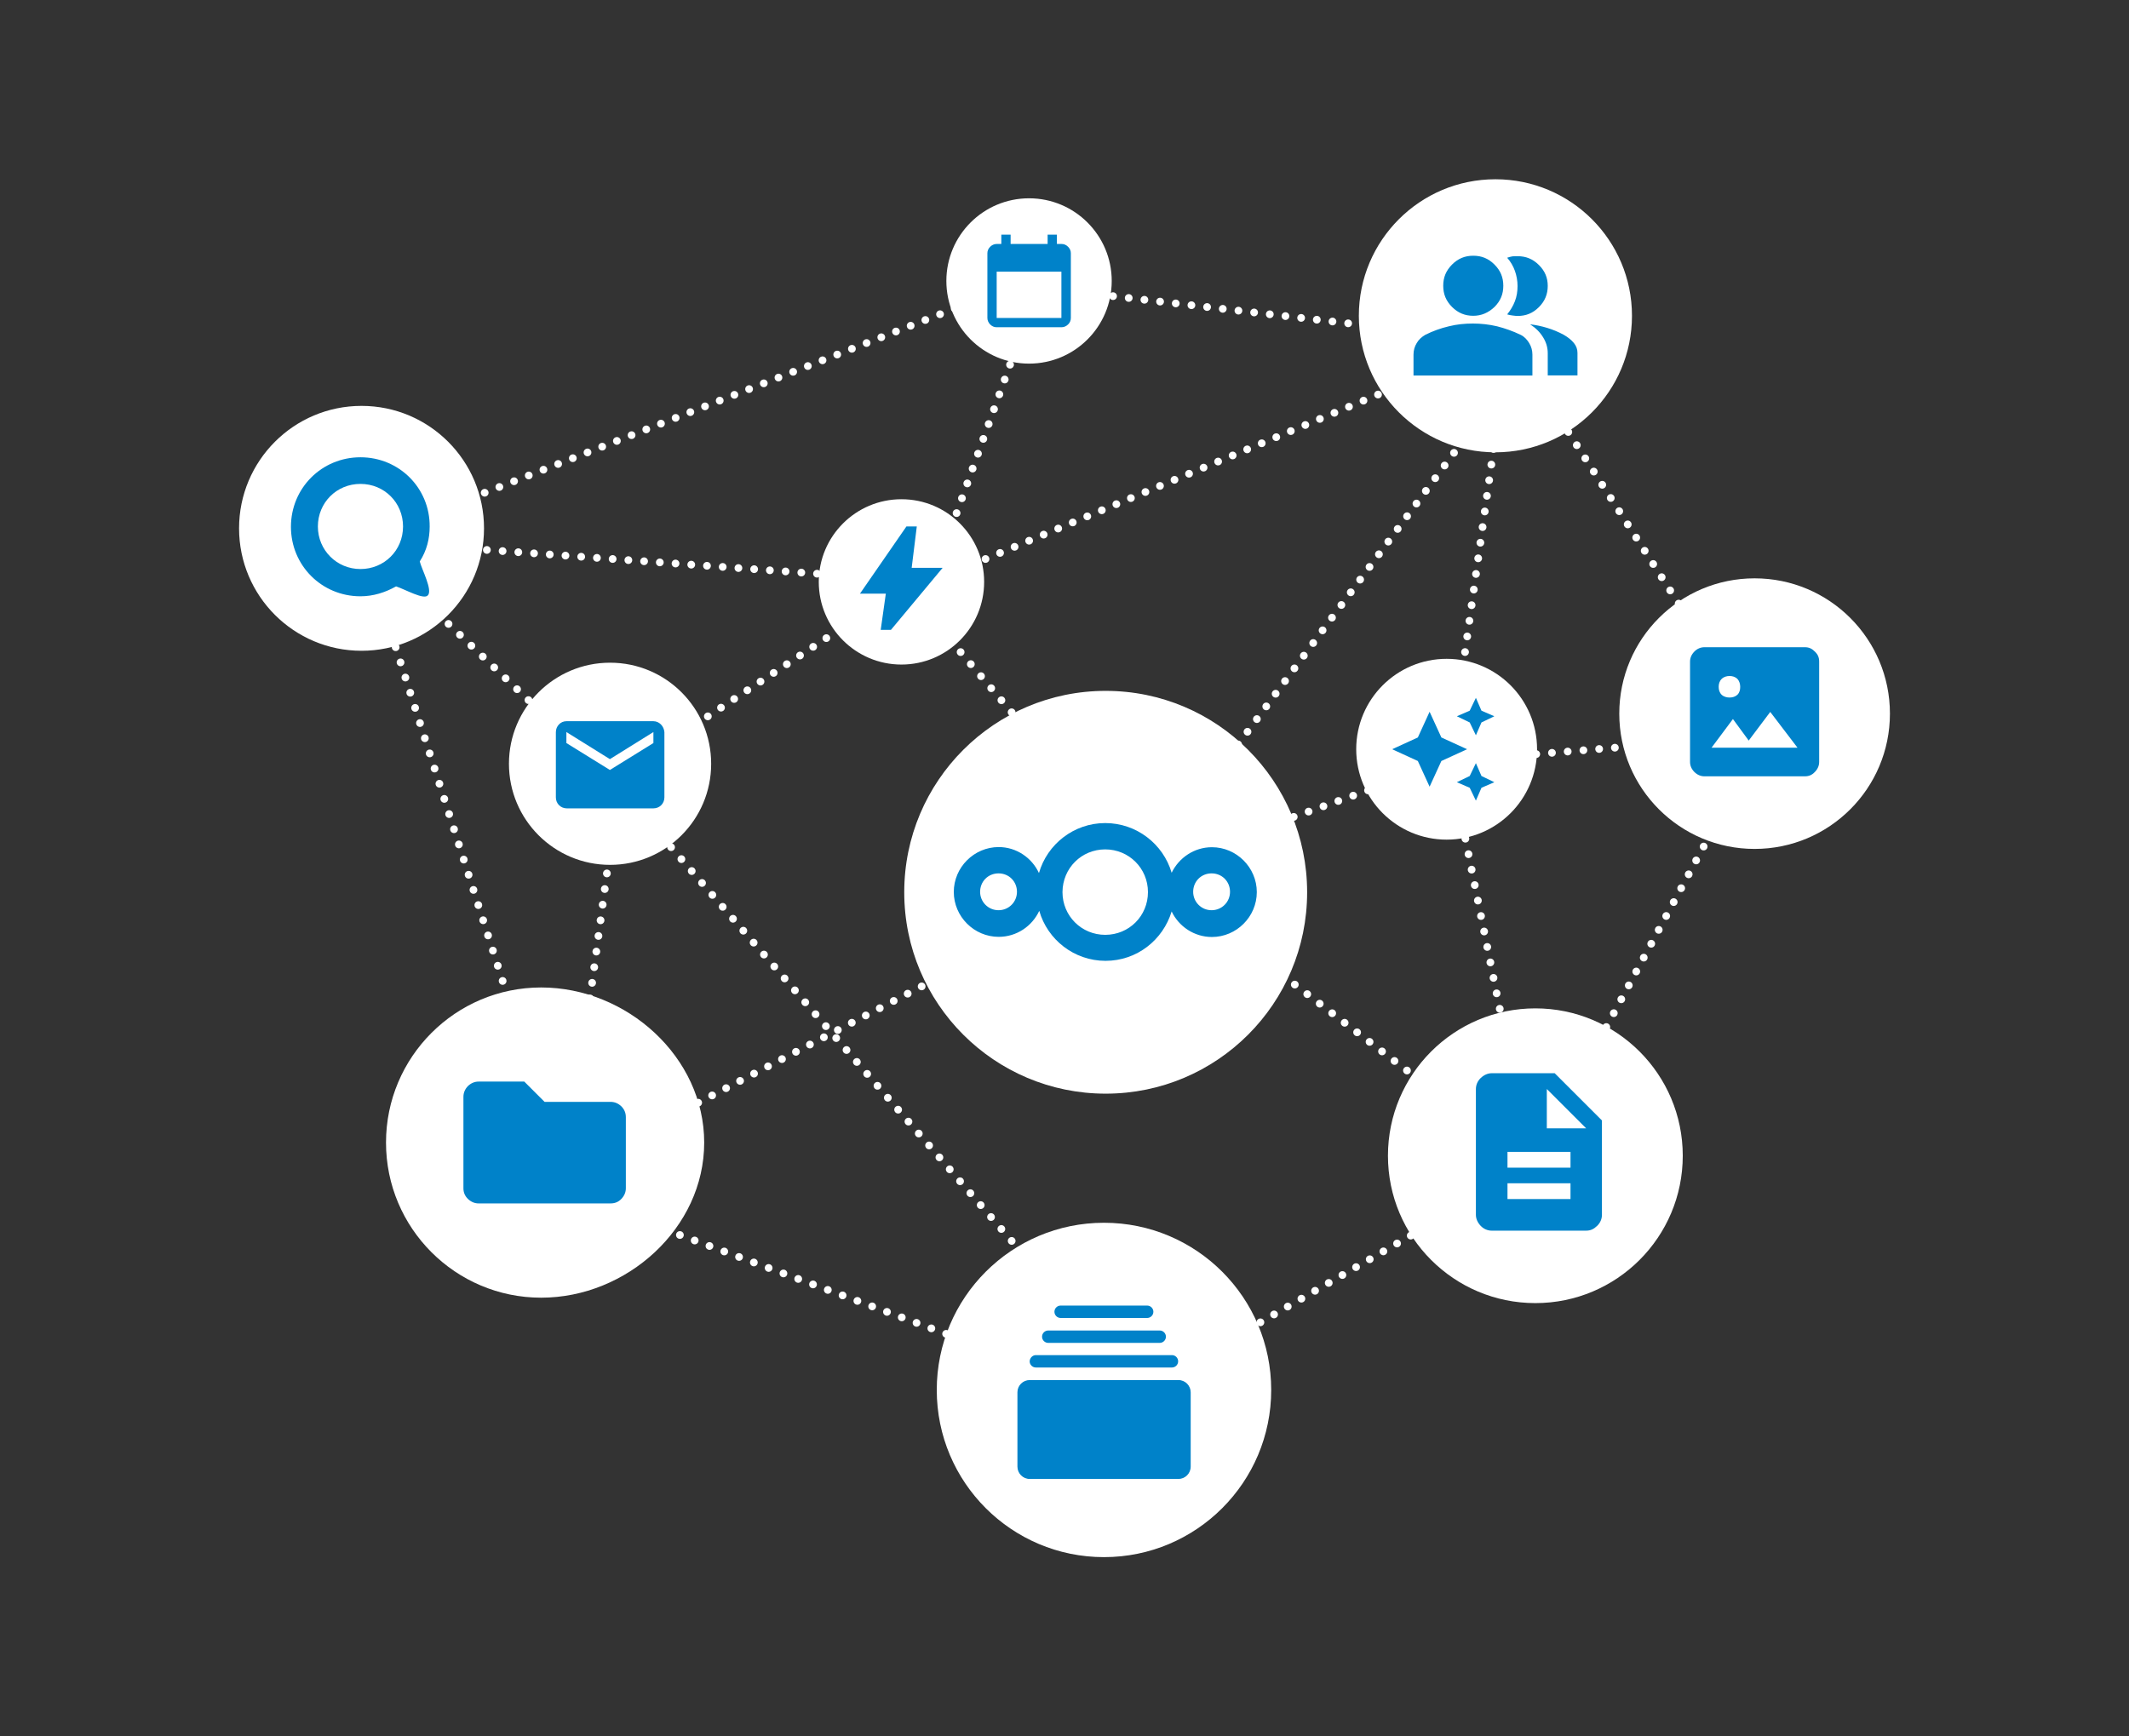
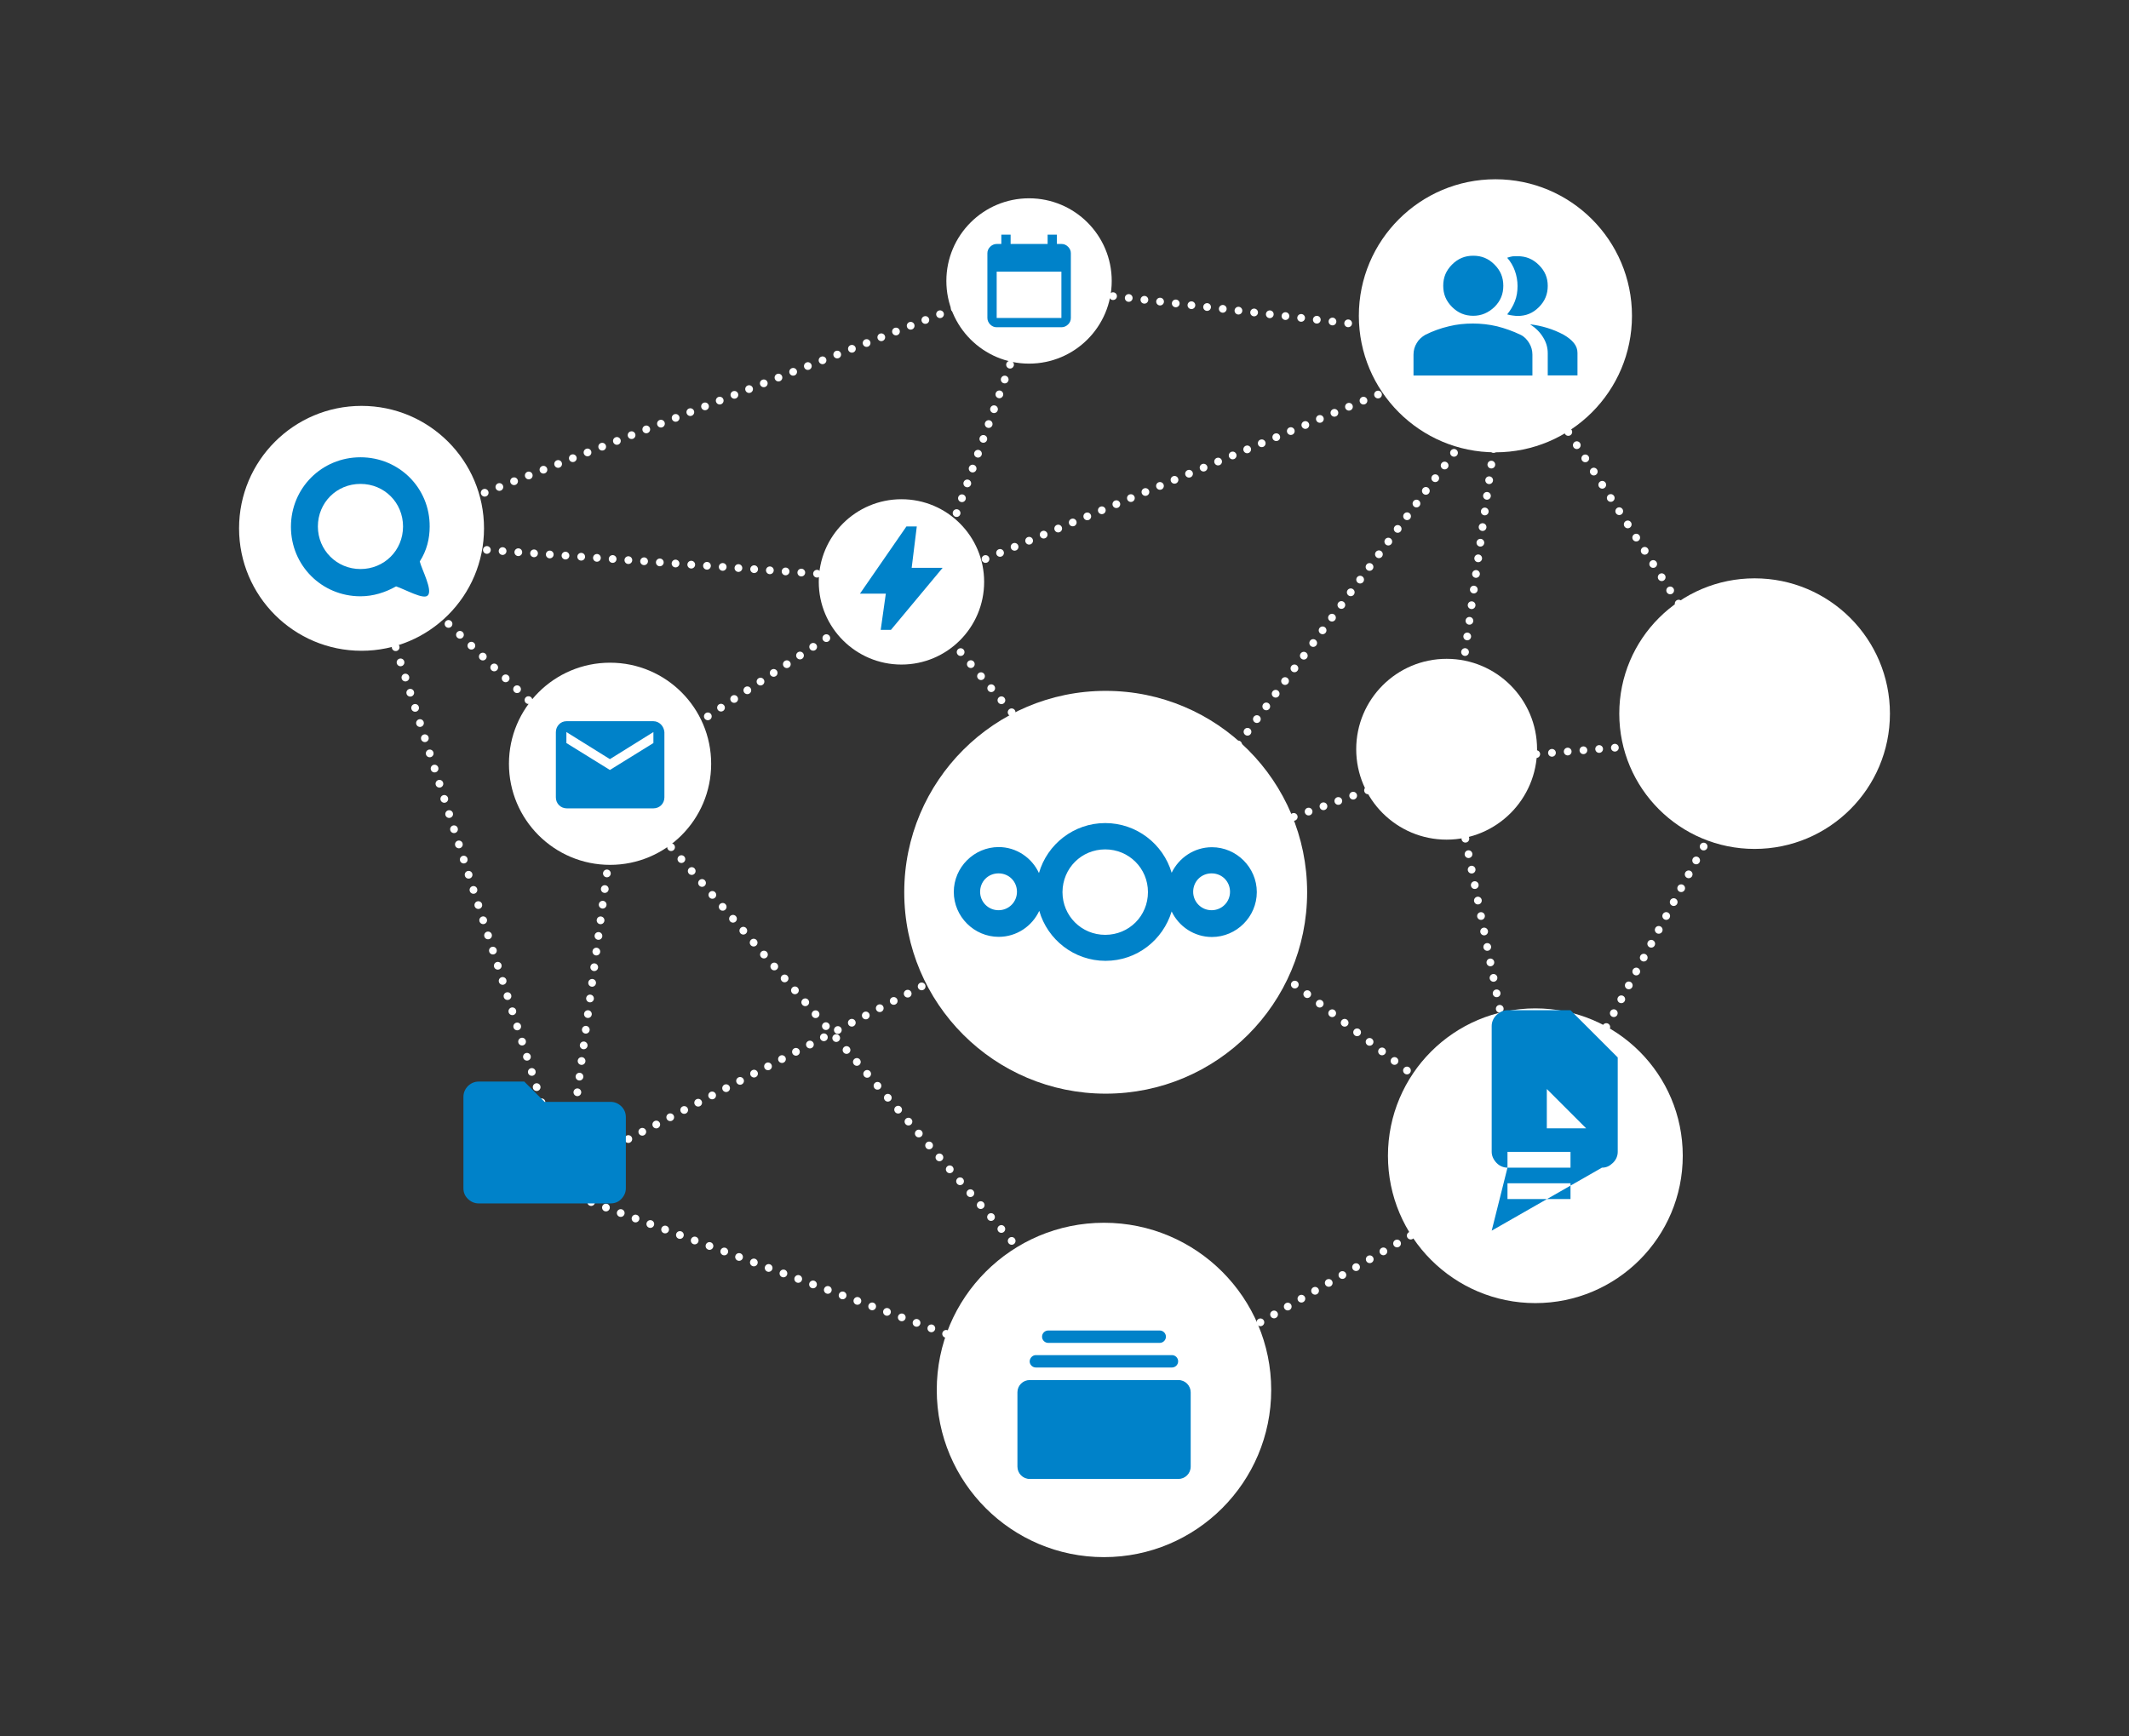
<svg xmlns="http://www.w3.org/2000/svg" version="1.1" id="Layer_1" x="0px" y="0px" viewBox="0 0 1375 1121.6" style="enable-background:new 0 0 1375 1121.6;" xml:space="preserve">
  <rect x="0" y="0" width="1375" height="1121.6" fill="#333333" stroke="none" />
  <style type="text/css">
	.st0{display:none;}
	.st1{display:inline;fill:#0082C9;}
	.st2{fill:none;stroke:#FFFFFF;stroke-width:5;stroke-linecap:round;stroke-linejoin:round;}
	.st3{fill:none;stroke:#FFFFFF;stroke-width:5;stroke-linecap:round;stroke-linejoin:round;stroke-dasharray:0,10.17;}
	.st4{fill:none;stroke:#FFFFFF;stroke-width:5;stroke-linecap:round;stroke-linejoin:round;stroke-dasharray:0,10.14;}
	.st5{fill:none;stroke:#FFFFFF;stroke-width:5;stroke-linecap:round;stroke-linejoin:round;stroke-dasharray:0,10.19;}
	.st6{fill:none;stroke:#FFFFFF;stroke-width:5;stroke-linecap:round;stroke-linejoin:round;stroke-dasharray:0,10.18;}
	.st7{fill:none;stroke:#FFFFFF;stroke-width:5;stroke-linecap:round;stroke-linejoin:round;stroke-dasharray:0,10.29;}
	.st8{fill:#FFFFFF;}
	.st9{fill:#0082C9;}
</style>
  <g id="Layer_2_00000064320423228969683030000010596938596103117967_" class="st0">
    <rect x="-42.8" y="26.4" class="st1" width="1483.1" height="1133.9" />
  </g>
  <g id="Layer_1_00000158714496770539075070000007690465166569547435_">
    <g>
      <g>
        <line class="st2" x1="351.7" y1="764" x2="351.7" y2="764" />
        <line class="st3" x1="360.7" y1="759.3" x2="735.1" y2="564.4" />
        <line class="st2" x1="739.6" y1="562" x2="739.6" y2="562" />
        <line class="st4" x1="747.7" y1="568.2" x2="985.1" y2="750.1" />
        <line class="st2" x1="989.1" y1="753.2" x2="989.1" y2="753.2" />
        <line class="st5" x1="993.9" y1="744.2" x2="1136.5" y2="479.7" />
        <line class="st2" x1="1138.9" y1="475.2" x2="1138.9" y2="475.2" />
        <line class="st4" x1="1133.5" y1="466.7" x2="977.3" y2="223.7" />
        <line class="st2" x1="974.5" y1="219.4" x2="974.5" y2="219.4" />
        <polyline class="st6" points="965.1,223.4 601.2,375.9 238.6,349.8    " />
        <line class="st2" x1="233.5" y1="349.5" x2="233.5" y2="349.5" />
        <line class="st7" x1="236.7" y1="359.3" x2="357.6" y2="736.6" />
        <line class="st2" x1="359.2" y1="741.5" x2="359.2" y2="741.5" />
      </g>
      <polyline class="st5" points="368.8,735.9 400.6,500.1 588.7,375.9   " />
      <polyline class="st5" points="981.5,235.2 739.6,562 588.7,383.8   " />
      <polyline class="st5" points="961.8,219.4 670.3,185.7 606.7,362.3   " />
      <polyline class="st5" points="726.7,886.4 397.8,506.1 233.5,349.5 678.5,175   " />
      <polyline class="st5" points="974.5,219.4 936.3,491.7 989.1,753.2 726.7,904.6 365.3,770.4   " />
      <path class="st5" d="M739.6,562" />
      <polyline class="st5" points="739.6,562 936.3,491.7 1138.9,475.2   " />
    </g>
    <path class="st8" d="M970.1,488.4h-6.7v-6.7h-6.7v6.7H950v6.7h6.7v6.7h6.7v-6.7h6.7 M919.7,488.4v8.1h13.4   c-0.7,3.4-4,10.1-13.4,10.1c-8.1,0-14.4-6.7-14.4-14.8s6.4-14.8,14.4-14.8c4.7,0,7.7,2,9.4,3.7l6.4-6c-4-4-9.4-6.4-15.8-6.4   c-13.1,0-23.5,10.4-23.5,23.5s10.4,23.5,23.5,23.5s22.5-9.4,22.5-22.8c0-1.7,0-2.7-0.3-4L919.7,488.4L919.7,488.4z" />
    <circle class="st8" cx="714.1" cy="576.4" r="130.1" />
    <path id="path1052" class="st9" d="M713.8,531.7c-20.3,0-37.5,13.7-42.8,32.3c-4.5-9.8-14.5-16.8-26-16.8c-15.9,0-29,13.1-29,29   c0,15.9,13.1,29,29,29c11.6,0,21.6-6.9,26.2-16.8c5.3,18.6,22.5,32.3,42.8,32.3s37.1-13.5,42.7-31.9c4.6,9.7,14.6,16.5,26,16.5   c15.9,0,29-13.1,29-29c0-15.9-13.1-29-29-29c-11.4,0-21.3,6.8-26,16.5C751.2,545.1,733.9,531.7,713.8,531.7L713.8,531.7z    M713.8,548.7c15.3,0,27.6,12.2,27.6,27.6c0,15.4-12.2,27.6-27.6,27.6c-15.3,0-27.6-12.2-27.6-27.6   C686.3,560.8,698.5,548.7,713.8,548.7z M644.9,564.2c6.8,0,11.9,5.3,11.9,11.9c0,6.6-5.3,11.9-11.9,11.9c-6.6,0-11.9-5.3-11.9-11.9   C633,569.5,638.1,564.2,644.9,564.2z M782.5,564.2c6.8,0,11.9,5.3,11.9,11.9c0,6.6-5.3,11.9-11.9,11.9s-11.9-5.3-11.9-11.9   C770.6,569.5,775.7,564.2,782.5,564.2z" />
    <circle class="st8" cx="1133.2" cy="461" r="87.4" />
    <circle class="st8" cx="664.6" cy="181.5" r="53.4" />
    <circle class="st8" cx="582.2" cy="375.9" r="53.4" />
    <circle class="st8" cx="394" cy="493.4" r="65.3" />
    <g id="surface1">
      <path class="st9" d="M422,465.9h-56.2c-3.7,0-6.8,3.1-6.8,7.1v42.1c0,4,3.1,7.1,7.1,7.1H422c4,0,7.1-3.1,7.1-7.1V473    C428.8,469,425.7,465.9,422,465.9L422,465.9z M422,480l-28.1,17.4L365.8,480v-7.1l28.1,17.5l28.1-17.5V480L422,480z" />
    </g>
    <circle class="st8" cx="233.5" cy="341.3" r="79.1" />
    <path class="st9" d="M232.8,295.4c-25,0-44.9,19.9-44.9,44.9l0,0c0,25,19.9,44.9,44.9,44.9c8.3,0,16.1-2.5,23-6.4   c5.8,1.9,18,8.9,20.5,5.8c3.3-3.3-3.9-16.7-5.2-21.9c4.5-7,6.4-14.7,6.4-22.5C277.7,315.3,257.8,295.4,232.8,295.4L232.8,295.4   L232.8,295.4z M232.8,312.6c15.5,0,27.5,12.2,27.5,27.5l0,0c0,15.5-12.2,27.5-27.5,27.5s-27.5-12.2-27.5-27.5   S217.3,312.6,232.8,312.6L232.8,312.6L232.8,312.6z" />
-     <path class="st8" d="M249.3,738.1c0-55.3,44.9-100.2,100.2-100.2s105.3,44.9,105.3,100.2s-50,100.2-105.3,100.2   S249.3,793.4,249.3,738.1z" />
    <circle class="st8" cx="965.8" cy="204" r="88.2" />
    <circle class="st8" cx="991.6" cy="746.6" r="95.2" />
    <circle class="st8" cx="934.3" cy="484" r="58.4" />
    <circle class="st8" cx="713" cy="897.9" r="108" />
    <g>
      <path class="st9" d="M665.1,891.5H761c4.5,0,8,3.6,8,8v47.9c0,4.5-3.6,8-8,8h-95.9c-4.5,0-8-3.6-8-8v-48    C657.1,895,660.7,891.5,665.1,891.5L665.1,891.5z" />
      <path class="st9" d="M669,875.4h87.9c2.2,0,4,1.8,4,4l0,0c0,2.2-1.8,4-4,4H669c-2.2,0-4-1.8-4-4l0,0    C665.1,877.2,666.9,875.4,669,875.4L669,875.4z" />
      <path class="st9" d="M677,859.5h72c2.2,0,4,1.8,4,4l0,0c0,2.2-1.8,4-4,4h-72c-2.2,0-4-1.8-4-4l0,0    C673,861.3,674.8,859.5,677,859.5z" />
-       <path class="st9" d="M685,843.4h55.9c2.2,0,4,1.8,4,4l0,0c0,2.2-1.8,4-4,4H685c-2.2,0-4-1.8-4-4l0,0    C681,845.2,682.8,843.4,685,843.4z" />
    </g>
    <path class="st9" d="M309.1,777.4c-2.6,0-4.9-1-6.9-2.9c-2-2-2.9-4.2-2.9-6.9v-59c0-2.7,1-5,2.9-7c2-1.9,4.3-2.9,6.9-2.9h29.5   l13.1,13.1h42.6c2.7,0,5,1,7,2.9c1.9,1.9,2.9,4.2,2.9,7v45.9c0,2.6-1,4.9-2.9,6.9s-4.2,2.9-7,2.9L309.1,777.4L309.1,777.4z" />
    <path class="st9" d="M912.9,242.6v-13.5c0-2.7,0.7-5.3,2.1-7.5c1.3-2.3,3.3-4,5.5-5.3c4.8-2.4,10-4.3,15.2-5.5   c5.1-1.3,10.4-1.8,15.6-1.8s10.5,0.6,15.6,1.8c5.1,1.3,10.2,3.1,15.2,5.5c2.3,1.1,4.1,3,5.5,5.3s2.1,4.8,2.1,7.5v13.5H912.9z    M999.6,242.6v-14.5c0-3.6-1-7-3-10.2c-2-3.3-4.7-6-8.4-8.4c7.5,0.9,14.9,3.1,21.6,6.7c2.8,1.6,5.1,3.4,6.7,5.4   c1.6,2,2.3,4.1,2.3,6.4v14.5h-19.2L999.6,242.6L999.6,242.6z M951.5,204c-5.3,0-9.8-1.8-13.7-5.7s-5.7-8.3-5.7-13.7   s1.8-9.8,5.7-13.7s8.3-5.7,13.7-5.7s9.8,1.8,13.7,5.7s5.7,8.3,5.7,13.7s-1.8,9.8-5.7,13.7C961.3,202,956.8,204,951.5,204z    M999.6,184.7c0,5.3-1.8,9.8-5.7,13.7s-8.3,5.7-13.7,5.7c-0.9,0-2-0.1-3.4-0.3c-1.1-0.1-2.3-0.4-3.4-0.7c2.1-2.6,3.8-5.4,5-8.5   c1.2-3.1,1.7-6.4,1.7-9.8c0-3.4-0.6-6.7-1.7-9.8c-1.1-3.1-2.8-6-5-8.5c1.1-0.4,2.3-0.7,3.4-0.9c1.1-0.1,2.3-0.1,3.4-0.1   c5.3,0,9.8,1.8,13.7,5.7S999.6,179.4,999.6,184.7z" />
    <g>
-       <path class="st9" d="M953.2,450.8l-4,8.3l-8.3,3.6l8.3,4l4,8.3l3.6-8.3l8.3-4l-8.3-3.6 M923.3,459.8l-7.6,16.6l-16.6,7.6l16.6,7.6    l7.6,16.6l7.6-16.6l16.6-7.6l-16.6-7.6 M953.2,493l-4,8.3l-8.3,4l8.3,3.6l4,8.3l3.6-8.3l8.3-3.6l-8.3-4" />
-     </g>
-     <path class="st9" d="M973.6,774.6h40.7v-10.2h-40.7V774.6z M973.6,754.3h40.7v-10.2h-40.7V754.3z M963.4,795c-2.5,0-5.1-1-7.1-3.1   s-3.1-4.6-3.1-7.1v-81.3c0-2.5,1-5.1,3.1-7.1s4.6-3.1,7.1-3.1h40.7l30.5,30.5v61c0,2.5-1,5.1-3.1,7.1s-4.1,3.1-7.1,3.1L963.4,795   L963.4,795z M999,728.9h25.4L999,703.5V728.9z" />
+       </g>
+     <path class="st9" d="M973.6,774.6h40.7v-10.2h-40.7V774.6z M973.6,754.3h40.7v-10.2h-40.7V754.3z c-2.5,0-5.1-1-7.1-3.1   s-3.1-4.6-3.1-7.1v-81.3c0-2.5,1-5.1,3.1-7.1s4.6-3.1,7.1-3.1h40.7l30.5,30.5v61c0,2.5-1,5.1-3.1,7.1s-4.1,3.1-7.1,3.1L963.4,795   L963.4,795z M999,728.9h25.4L999,703.5V728.9z" />
    <path class="st9" d="M568.8,406.9l3.3-23.4h-16.7l30-43.4h6.7l-3.3,26.7h20l-33.4,40.1L568.8,406.9L568.8,406.9z" />
    <path class="st9" d="M643.7,211.4c-1.6,0-3-0.6-4.2-1.8c-1.1-1.1-1.8-2.6-1.8-4.2v-41.8c0-1.6,0.6-3,1.8-4.2   c1.1-1.1,2.6-1.8,4.2-1.8h3v-6h6v6h23.9v-6h6v6h3c1.6,0,3,0.6,4.2,1.8s1.8,2.6,1.8,4.2v41.8c0,1.6-0.6,3.1-1.8,4.2   c-1.1,1.1-2.6,1.8-4.2,1.8H643.7z M643.7,205.4h41.8v-29.9h-41.8V205.4z" />
-     <path class="st9" d="M1100.8,501.5c-2.3,0-4.6-0.9-6.5-2.8s-2.8-4.2-2.8-6.5v-64.8c0-2.3,0.9-4.6,2.8-6.5c1.8-1.9,4.2-2.8,6.5-2.8   h64.8c2.8,0,4.6,0.9,6.5,2.8c1.9,1.8,2.8,3.7,2.8,6.5v64.8c0,2.3-0.9,4.6-2.8,6.5c-1.8,1.9-3.7,2.8-6.5,2.8L1100.8,501.5   L1100.8,501.5z M1105.4,483h55.5l-17.6-23.1l-13.9,18.5l-10.2-13.9L1105.4,483z M1117,450.6c1.9,0,3.7-0.5,5.1-1.8   c1.4-1.4,1.8-3.2,1.8-5.1c0-1.8-0.5-3.7-1.8-5.1c-1.4-1.4-3.2-1.9-5.1-1.9c-1.8,0-3.7,0.5-5.1,1.9c-1.4,1.4-1.9,3.2-1.9,5.1   s0.5,3.7,1.9,5.1C1113.3,450.1,1115.2,450.6,1117,450.6z" />
  </g>
</svg>